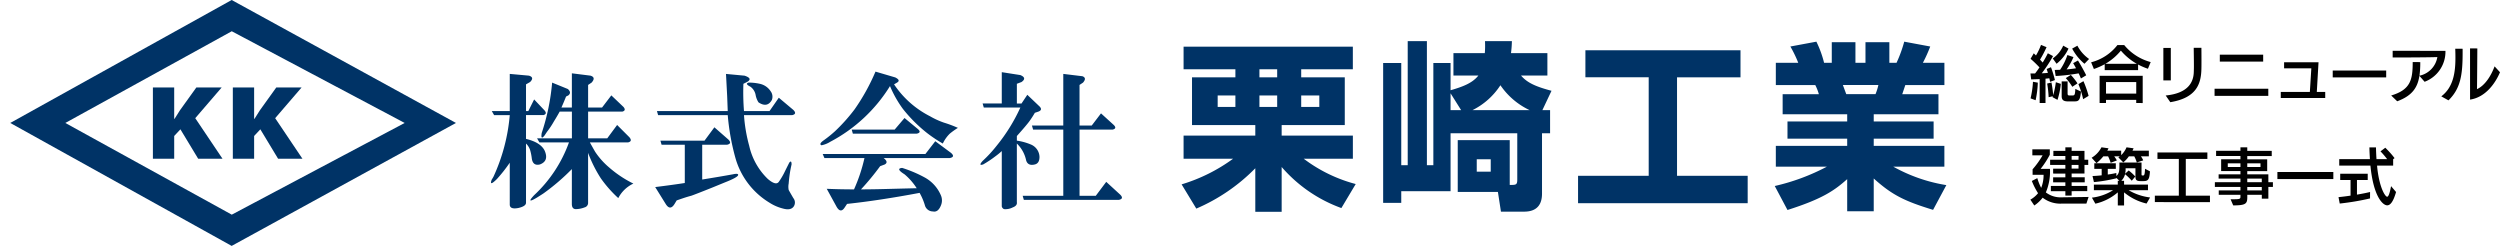
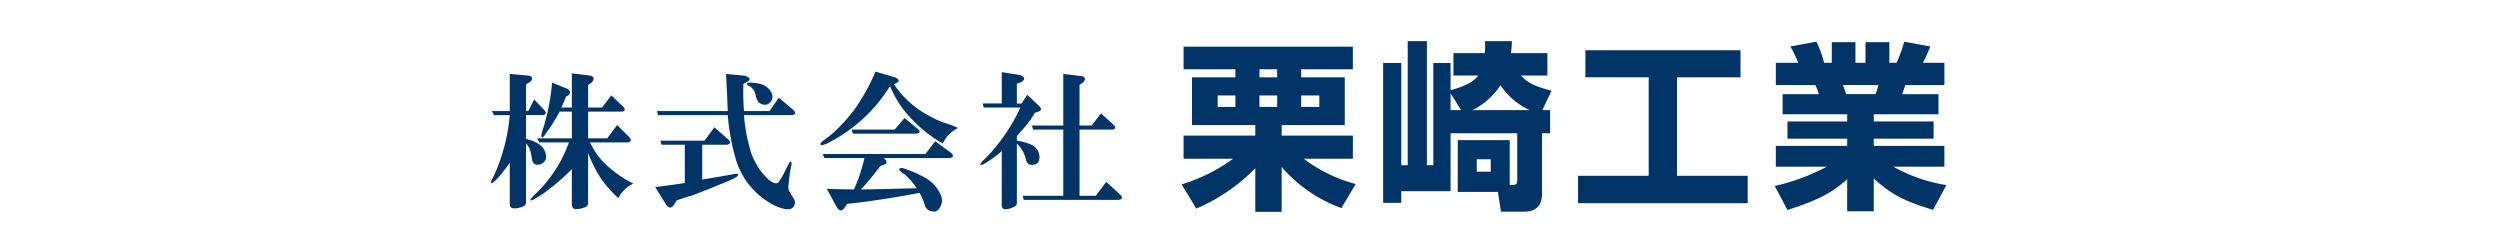
<svg xmlns="http://www.w3.org/2000/svg" width="487.992" height="48" viewBox="0 0 487.992 48">
  <g id="ロゴ" transform="translate(-89 -20)">
-     <path id="パス_618" data-name="パス 618" d="M3.276,1.1v-4.74c.252-.024.5-.048.744-.084.06.24.108.48.156.7l.936-.348A20.274,20.274,0,0,0,4.344-5.88l-.84.348.24.756c-.372.036-.78.072-1.2.084a25.429,25.429,0,0,0,2.2-3.36L3.732-8.6A18.916,18.916,0,0,1,2.724-6.792c-.156-.18-.336-.372-.516-.564A22.417,22.417,0,0,0,3.48-9.792L2.4-10.236a12.536,12.536,0,0,1-.984,2.064l-.432-.42L.36-7.524A22.589,22.589,0,0,1,2.1-5.844c-.288.42-.576.828-.864,1.188h-.9L.48-3.5l1.656-.06V1.1ZM11.22-4.3c-.384-.8-1.068-2.016-1.608-2.892l-.936.516c.156.276.36.612.552,1-.564.108-1.212.168-1.836.228A12.593,12.593,0,0,0,8.736-7.86l-1.188-.4A11.13,11.13,0,0,1,6.12-5.376c-.408.012-.756.024-1.044.024l.18,1.188A36.4,36.4,0,0,0,9.744-4.68a10.837,10.837,0,0,1,.444,1ZM8.9.792c.828,0,1.14-.156,1.3-1.92L9.1-1.644C9.036-.432,8.964-.36,8.46-.36h-.5c-.288,0-.372-.12-.372-.384V-3.108H6.432V-.216c0,.732.384,1.008,1.212,1.008ZM5.616.492a14.571,14.571,0,0,0,.648-3.12l-.972-.324A16.071,16.071,0,0,1,4.776-.42,22.334,22.334,0,0,0,4.44-2.892l-.84.2A20.346,20.346,0,0,1,3.888-.024L4.7-.216a1.056,1.056,0,0,1-.06.18Zm6.168-7.98A7.271,7.271,0,0,1,9.5-10.08l-1.02.564a9.941,9.941,0,0,0,2.4,2.964Zm-6.348.936A8.116,8.116,0,0,0,7.764-9.516l-1.032-.576a5.851,5.851,0,0,1-2.04,2.5ZM11.688-.288A19.885,19.885,0,0,0,10.68-3.156L9.7-2.58A16.92,16.92,0,0,1,10.62.36ZM1.344.564a19.3,19.3,0,0,0,.432-3.432L.828-3.036A18.158,18.158,0,0,1,.36.2ZM9.516-2.724A11.848,11.848,0,0,0,8.22-4.38l-.984.624a11.028,11.028,0,0,1,1.272,1.7Zm12.732,3.84V-4.2H13.836V1.1h1.248V.492h5.9V1.1Zm1.56-8a10.048,10.048,0,0,1-5.172-3.324h-1.32A9.471,9.471,0,0,1,12.18-6.84l.54,1.308a12.506,12.506,0,0,0,2.112-.936v1.152h6.516V-6.408a12.023,12.023,0,0,0,1.92.828ZM20.988-.732h-5.9V-2.976h5.9Zm-6.012-5.82A11.2,11.2,0,0,0,17.988-9.12a11.636,11.636,0,0,0,3.1,2.568Zm12.66,7.5C32.748.1,33.66-2.616,33.708-5.616c.012-.48.012-1.044.012-1.6,0-1.116-.012-2.184-.012-2.46h-1.5c0,.66.036,2.22.036,3.6,0,.384-.012.768-.024,1.128C32.172-2.976,31.14-.792,26.736-.36Zm.1-4.26V-9.648H26.28v6.336ZM46.764-.288V-1.68H36.276V-.288Zm-1-6.684V-8.328H37.3v1.356ZM57.876.132V-1.056H56.232l.336-5.784h-6.72v1.176h5.316l-.288,4.608H49.2V.132Zm11.9-4.02V-5.232H59.34v1.344Zm7.5.852a6.273,6.273,0,0,0,4.068-6.036L71.04-9.084v1.308c.888,0,7.02-.012,8.724-.084a4.457,4.457,0,0,1-3.492,3.636,17.925,17.925,0,0,0,.156-2.652l-1.476-.012c0,3.468-.42,5.4-4.2,6.528L71.928.768C74.808-.3,75.9-1.86,76.26-4.2ZM86.148.444c3.084-.468,4.968-3.276,5.844-5.34L90.936-6.048C90.276-4.272,89.1-2.328,87.5-1.6c.036-1.872.06-7.6.072-7.944l-1.428-.012ZM81.936.588c2.376-2.328,2.76-4.98,2.76-9.336V-9.48l-1.44-.012c.024.564.036,1.152.036,1.752,0,2.76-.36,5.748-2.76,7.548ZM11.424,18.308v-1.02H8.376v-.7h2.556v-.984H8.376v-.732h2.508V13.2h.732v-1.02h-.732V10.448H8.376V9.764H7.152v.684H4.812v1h2.34v.732H4.176V13.2H7.152v.72H4.764v.96H7.152v.732H4.764v.984H7.152v.7H4.32v1.02H7.152v.864H8.376v-.864Zm-.168,2.436.432-1.3-5.172.072H6.444a4.7,4.7,0,0,1-3.1-.96,10.426,10.426,0,0,0,.8-4.6H2.328A17.419,17.419,0,0,0,4.116,11.2V10.148H.708v1.176h2A16.841,16.841,0,0,1,.756,14.048v1.068H2.9a6.7,6.7,0,0,1-.468,2.556,10.413,10.413,0,0,1-.756-1.9l-1.068.552a13.573,13.573,0,0,0,1.212,2.388,5.218,5.218,0,0,1-1.5,1.26l.768,1.14a6.911,6.911,0,0,0,1.632-1.524,5.641,5.641,0,0,0,3.792,1.152ZM9.72,12.176H8.376v-.732H9.732Zm0,1.74H8.376V13.2H9.72Zm13.968,5.628A10.819,10.819,0,0,1,19.5,18.128h3.78V17.036H18.612v-.744h-.54a2.806,2.806,0,0,0,.732-1.284,10.168,10.168,0,0,1,1.308,1.272l.684-.828a9.4,9.4,0,0,0-1.284-1.176l-.7.636a3.473,3.473,0,0,0,.1-.84v-.228h1.92v1.608c0,.732.264.9,1.032.9h.492c.9,0,1.212-.216,1.308-1.908l-.96-.5c-.048,1.26-.168,1.308-.408,1.308h-.084c-.132,0-.192-.012-.192-.264V12.728H17.7v.66c0,.924-.048,1.488-.588,1.968l-.012-.588c-.468.108-1.044.216-1.668.3v-1.1H17V12.872H12.8v1.092h1.44v1.26c-.636.072-1.26.12-1.788.132l.276,1.188a29.077,29.077,0,0,0,4.38-.744v-.084l.588.576h-.312v.744H12.72v1.092h3.744a9.83,9.83,0,0,1-4.128,1.452l.672,1.176a10.083,10.083,0,0,0,4.38-2.208V21.1h1.224V18.548A10.575,10.575,0,0,0,23,20.732Zm-.24-8.028v-1.1H20.256l.216-.468-1.38-.192a4.5,4.5,0,0,1-1.044,1.524v-.864H15.336c.084-.156.168-.312.24-.468L14.2,9.752a5.072,5.072,0,0,1-1.92,2.04l.948,1.056a8.69,8.69,0,0,0,1.332-1.332h.936a8.605,8.605,0,0,1,.5,1.26l1.212-.456a6.6,6.6,0,0,0-.516-.8h1.08a2.343,2.343,0,0,1-.276.2l.96.972a5.481,5.481,0,0,0,1.092-1.176H20.6a6.879,6.879,0,0,1,.5,1.188l1.248-.4a3.3,3.3,0,0,0-.456-.792Zm11.928,8.94V19.2H30.66V12.02h4.212V10.76H25.128v1.26H29.3V19.2h-4.68v1.248Zm11.4-.672V17.492h.888v-.924h-.888V15.032H42.66V14.4h3.888v-2.3H42.66v-.636h4.776v-1.02H42.66V9.764H41.328v.672H36.576v1.02h4.752v.636H37.56v2.3h3.768v.636h-4.26v.84h4.26v.7H36.336v.924h4.992v.672H37.092v.864h4.236v.288c0,.5-.048.576-1.308.576H39.4l.516,1.2c2.448,0,2.748-.324,2.748-1.6v-.468h2.832v.756Zm-1.284-3.216H42.66v-.7h2.832Zm0,1.6H42.66v-.672h2.832Zm-.252-4.572H42.66v-.708h2.58Zm-3.912,0H38.856v-.708h2.472ZM59.46,15.956v-1.38H48.54v1.38Zm11.268,1.38c-.288,1.56-.54,2.064-.768,2.064-.372,0-1.572-1.788-1.968-6.072h3.144V12.08l.276-.216A17.712,17.712,0,0,0,69.6,9.836l-.936.708a15.124,15.124,0,0,1,1.3,1.524H67.884c-.048-.708-.084-1.536-.1-2.292H66.5c.012.744.06,1.584.1,2.292H60.612v1.26H66.7c.576,5.988,2.388,7.752,3.276,7.752.624,0,1.2-.756,1.728-2.6Zm-4.1,1.14c-.66.168-1.584.348-2.556.516V16.136h2.1V14.912H60.8v1.224H62.82v3.048c-.84.132-1.668.228-2.352.3l.24,1.248a49.12,49.12,0,0,0,5.916-1Z" transform="translate(485 39)" />
    <g id="グループ_10" data-name="グループ 10" transform="translate(0 -1)">
      <g id="ロゴ-2" data-name="ロゴ" transform="translate(18600.086 17850.988)">
-         <path id="パス_613" data-name="パス 613" d="M10.75,24,43.24,6.1,76.99,24,43.24,41.9ZM43.22,0,0,24,43.22,48,87,24Z" transform="translate(-18509.086 -17829.988)" fill="#036" />
-         <path id="パス_614" data-name="パス 614" d="M-1.973-7.92l5.156-5.994H-1.759L-4.967-9.45c-.356.558-.713,1.1-1.045,1.656h-.071v-6.12h-4.158V0h4.158V-4.446l1.212-1.3L-1.4,0H3.349Zm15.6,0,5.156-5.994H13.844L10.636-9.45c-.356.558-.713,1.1-1.045,1.656H9.519v-6.12H5.361V0H9.519V-4.446l1.212-1.3L14.2,0h4.752Z" transform="translate(-18471 -17799)" fill="#036" />
        <path id="パス_615" data-name="パス 615" d="M4.418-6.23A29.04,29.04,0,0,1,1.926-3.059Q.34-1.473.906-2.945a5.542,5.542,0,0,0,.34-.566A35.953,35.953,0,0,0,4.418-15.52H1.359l-.453-.793H4.418v-7.25l3.738.34q1.133.34.227,1.246l-.793.453v5.211h.453l1.133-2.266,2.039,2.152q.566.68-.227.906H7.59v4.645q2.832.68,3.625,2.266.906,2.039-.906,2.719-1.359.34-1.586-1.133a9.834,9.834,0,0,0-.34-1.7A3.179,3.179,0,0,0,7.59-9.969V1.586q0,.68-1.473,1.02-1.7.34-1.7-.68ZM16.539-4.984A41.713,41.713,0,0,1,10.988-.227Q10.648,0,9.742.566,7.477,1.926,9.176.113a26.1,26.1,0,0,0,6.8-10.309H10.2l-.453-.793h6.8V-16.2H14.16q-.566,1.02-1.133,1.926a15.942,15.942,0,0,1-1.359,2.039l-.453.68q-.793,1.02-.566-.453a42.69,42.69,0,0,0,2.039-9.855l3.059,1.246q.793.68.113,1.246l-.453.227q-.453,1.133-.906,2.152h2.039v-6.684l3.625.453q1.133.34.227,1.359l-.68.453v4.418H22.43l1.813-2.379,2.379,2.266q.566.68-.227.906H19.711v5.211h3.738l1.926-2.605,2.379,2.379q.68.793-.227,1.02H20.051q.566,1.02,1.02,1.813a14.4,14.4,0,0,0,2.719,3.059,21.759,21.759,0,0,0,4.758,3.172A6.294,6.294,0,0,0,25.6.68a23.8,23.8,0,0,1-3.4-3.852,25.515,25.515,0,0,1-2.492-4.984V1.586a.888.888,0,0,1-.68.906,4.854,4.854,0,0,1-1.7.34q-.793,0-.793-1.02ZM41.982-2.945q3.512-.566,6-1.02,1.02-.227,1.02.113,0,.453-2.605,1.473l-2.492,1.02Q40.509,0,39.83.227,38.923.453,37,1.133l-.34.566q-.906,1.586-1.812.113L32.806-1.473q3.625-.453,5.777-.793V-9.742H34.052l-.227-.793h8.609l1.926-2.605,2.719,2.379q.793.793-.227,1.02H41.982ZM50.138-15.52a30.2,30.2,0,0,0,1.02,6,12.879,12.879,0,0,0,3.625,6.457q1.586,1.359,2.152.566a13.662,13.662,0,0,0,1.246-2.152l.793-1.586q.453-.566.453.34a24.542,24.542,0,0,0-.566,3.738,3.281,3.281,0,0,0,0,1.246q.113.227.906,1.586a1.379,1.379,0,0,1,.113,1.586q-.566.906-2.152.453a8.816,8.816,0,0,1-2.605-1.133A14.938,14.938,0,0,1,48.439-7.25a45.347,45.347,0,0,1-1.473-8.27H33.373l-.227-.793h13.82l-.113-2.945-.227-4.3,3.625.34q1.7.566.453,1.246l-.68.34a46.618,46.618,0,0,0,.113,5.324h4.984l1.813-2.605,2.832,2.379q.793.793-.227,1.02Zm1.246-5.551q-1.133-.566-.34-.793a9.9,9.9,0,0,1,2.152.227,3.36,3.36,0,0,1,2.152,1.473,1.767,1.767,0,0,1,.227,1.7q-.906,1.586-2.605.453a3.972,3.972,0,0,1-.566-1.473A2.553,2.553,0,0,0,51.384-21.07Zm28.048-.453a18.47,18.47,0,0,0,7.023,6.23,15.307,15.307,0,0,0,2.719,1.246,22.715,22.715,0,0,1,2.719,1.02,14.405,14.405,0,0,0-1.586,1.133,6.663,6.663,0,0,0-1.359,1.926,26.91,26.91,0,0,1-3.059-2.039,28.356,28.356,0,0,1-4.758-4.758,21.921,21.921,0,0,1-2.492-4.418A30.283,30.283,0,0,1,66.972-10.309a5,5,0,0,1-1.7.68q-.566-.227.34-.906a23.8,23.8,0,0,0,2.266-1.812,34.19,34.19,0,0,0,3.852-4.3,39.835,39.835,0,0,0,4.078-7.363l3.852,1.133q1.133.566.34,1.02ZM66.292-1.133q2.719.113,5.324.113a32.035,32.035,0,0,0,2.039-6.117H65.839L65.5-7.93H85.55l1.926-2.492,3.059,2.266q.906.793-.227,1.02H77.394q1.02.793.227,1.246l-.906.34A49.9,49.9,0,0,1,72.976-1.02q2.379,0,6.23-.113,4.418-.113,4.645-.113a11.842,11.842,0,0,0-2.379-2.719Q79.659-5.1,81.019-5.211a24.559,24.559,0,0,1,4.3,1.813A7.162,7.162,0,0,1,88.609.227a2.5,2.5,0,0,1,0,1.813q-.566,1.473-1.586,1.246a1.624,1.624,0,0,1-1.586-1.246A11.516,11.516,0,0,0,84.417-.34Q76.6,1.133,70.257,1.813l-.453.68q-.793,1.246-1.586-.113Zm15.18-13.82L84.077-12.8q.793.68-.227.906H71.39l-.227-.793h8.383ZM100.458-8.5a13.006,13.006,0,0,1-1.246,1.02,21.516,21.516,0,0,1-2.379,1.586q-1.02.34-.113-.68a25.131,25.131,0,0,0,2.719-2.945,34.276,34.276,0,0,0,4.645-7.477H96.946l-.227-.793h3.738V-23.9l3.625.566q1.359.566.227,1.359l-.906.34v3.852h.906l1.133-1.7,2.379,2.266q.68.68-.227,1.02l-.68.227a18.66,18.66,0,0,1-1.02,1.586q-.566.793-2.492,2.945v.906a11.019,11.019,0,0,1,2.832.793,2.7,2.7,0,0,1,1.586,2.379q0,1.246-.906,1.473-1.359.34-1.7-.793A6.367,6.367,0,0,0,103.4-9.969V1.473q.113.68-.793,1.02a3.085,3.085,0,0,1-1.7.34.72.72,0,0,1-.453-.566ZM115.637.227h3.172l2.039-2.719L123.567,0q.793.793-.227,1.02H104.762l-.227-.793h7.93V-12.687h-5.891l-.227-.793h6.117V-23.562l3.738.453q.906.34.113,1.246l-.68.453v7.93h2.379l1.813-2.379,2.492,2.266q.68.68-.227.906h-6.457Z" transform="translate(-18416 -17792)" fill="#036" />
        <path id="パス_616" data-name="パス 616" d="M14.945-11.515h-14V-7h9.66A33.251,33.251,0,0,1,.56-2L3.43,2.73A35.986,35.986,0,0,0,14.945-5.145V3.36H20.09V-5.39A28,28,0,0,0,31.745,2.625l2.8-4.69A29.128,29.128,0,0,1,24.4-7h9.59v-4.515H20.09V-13.58H32.41v-9.31H23.905v-1.575h10.08v-4.41H.945v4.41H11.06v1.575H2.59v9.31H14.945Zm4.27-7.84v2.24H15.75v-2.24Zm0-5.11v1.575H15.75v-1.575Zm-8.155,5.11v2.24H7.6v-2.24Zm16.38,0v2.24H23.905v-2.24Zm43.54,2.87,1.785-3.78C70.035-21,68.11-21.7,66.815-23.24H71.96v-4.375H64.855a20.832,20.832,0,0,0,.175-2.345H59.78a17.648,17.648,0,0,1-.035,2.345H53.62v4.375h4.865c-1.155,1.47-3.01,2.17-5.425,2.87v-5.32H49.7V-5.74H48.44V-29.96H44.695V-5.74h-1.26V-25.69H39.9V1.61h3.535V-.665H53.06V-11.97H66.08v9.03c0,1.05-.245,1.05-1.47,1.05v-8.75H54.46V-.525H62.3l.595,3.85H67.41c2.765,0,3.5-1.68,3.5-3.5v-11.8h1.575v-4.515Zm-17.92,0v-3.29l2.065,3.29Zm4.27,0a13.844,13.844,0,0,0,5.46-4.865A14.248,14.248,0,0,0,68.5-16.485ZM60.9-6.9V-4.48H58.17V-6.9Zm18.48-16H91.735V-3.675H77.945V1.68h33.11V-3.675H97.265V-22.89h12.39v-5.285H79.38Zm39.445,25.9c6.93-2.2,9.205-3.85,11.655-6.02V3.255h5.18V-3.15C139.3.14,141.785,1.3,147.245,2.975l2.59-4.83a31.422,31.422,0,0,1-10.36-3.6h9.975V-9.52H135.66v-1.4h11.69v-3.36H135.66v-1.4h12.635V-19.6h-7.07l.6-1.785h7.63v-4.34h-4.2a28.844,28.844,0,0,0,1.435-3.185l-5.075-.945a25.971,25.971,0,0,1-1.505,4.13h-1.4V-29.75H134.05v4.025h-1.96V-29.75h-4.62v4.025h-1.5a20.364,20.364,0,0,0-1.505-4.13l-5.075.945a24.018,24.018,0,0,1,1.54,3.185H116.55v4.34h7.7a9.459,9.459,0,0,1,.7,1.785h-7.07v3.92h12.6v1.4H118.825v3.36H130.48v1.4H116.55v4.06h9.975A41.307,41.307,0,0,1,116.34-1.68Zm17.745-24.4a10.753,10.753,0,0,1-.56,1.785H130.3c-.1-.245-.56-1.505-.665-1.785Z" transform="translate(-18281 -17792)" fill="#036" />
      </g>
      <rect id="長方形_1608" data-name="長方形 1608" width="380" height="48" transform="translate(89 21)" fill="#036" opacity="0" />
    </g>
  </g>
</svg>